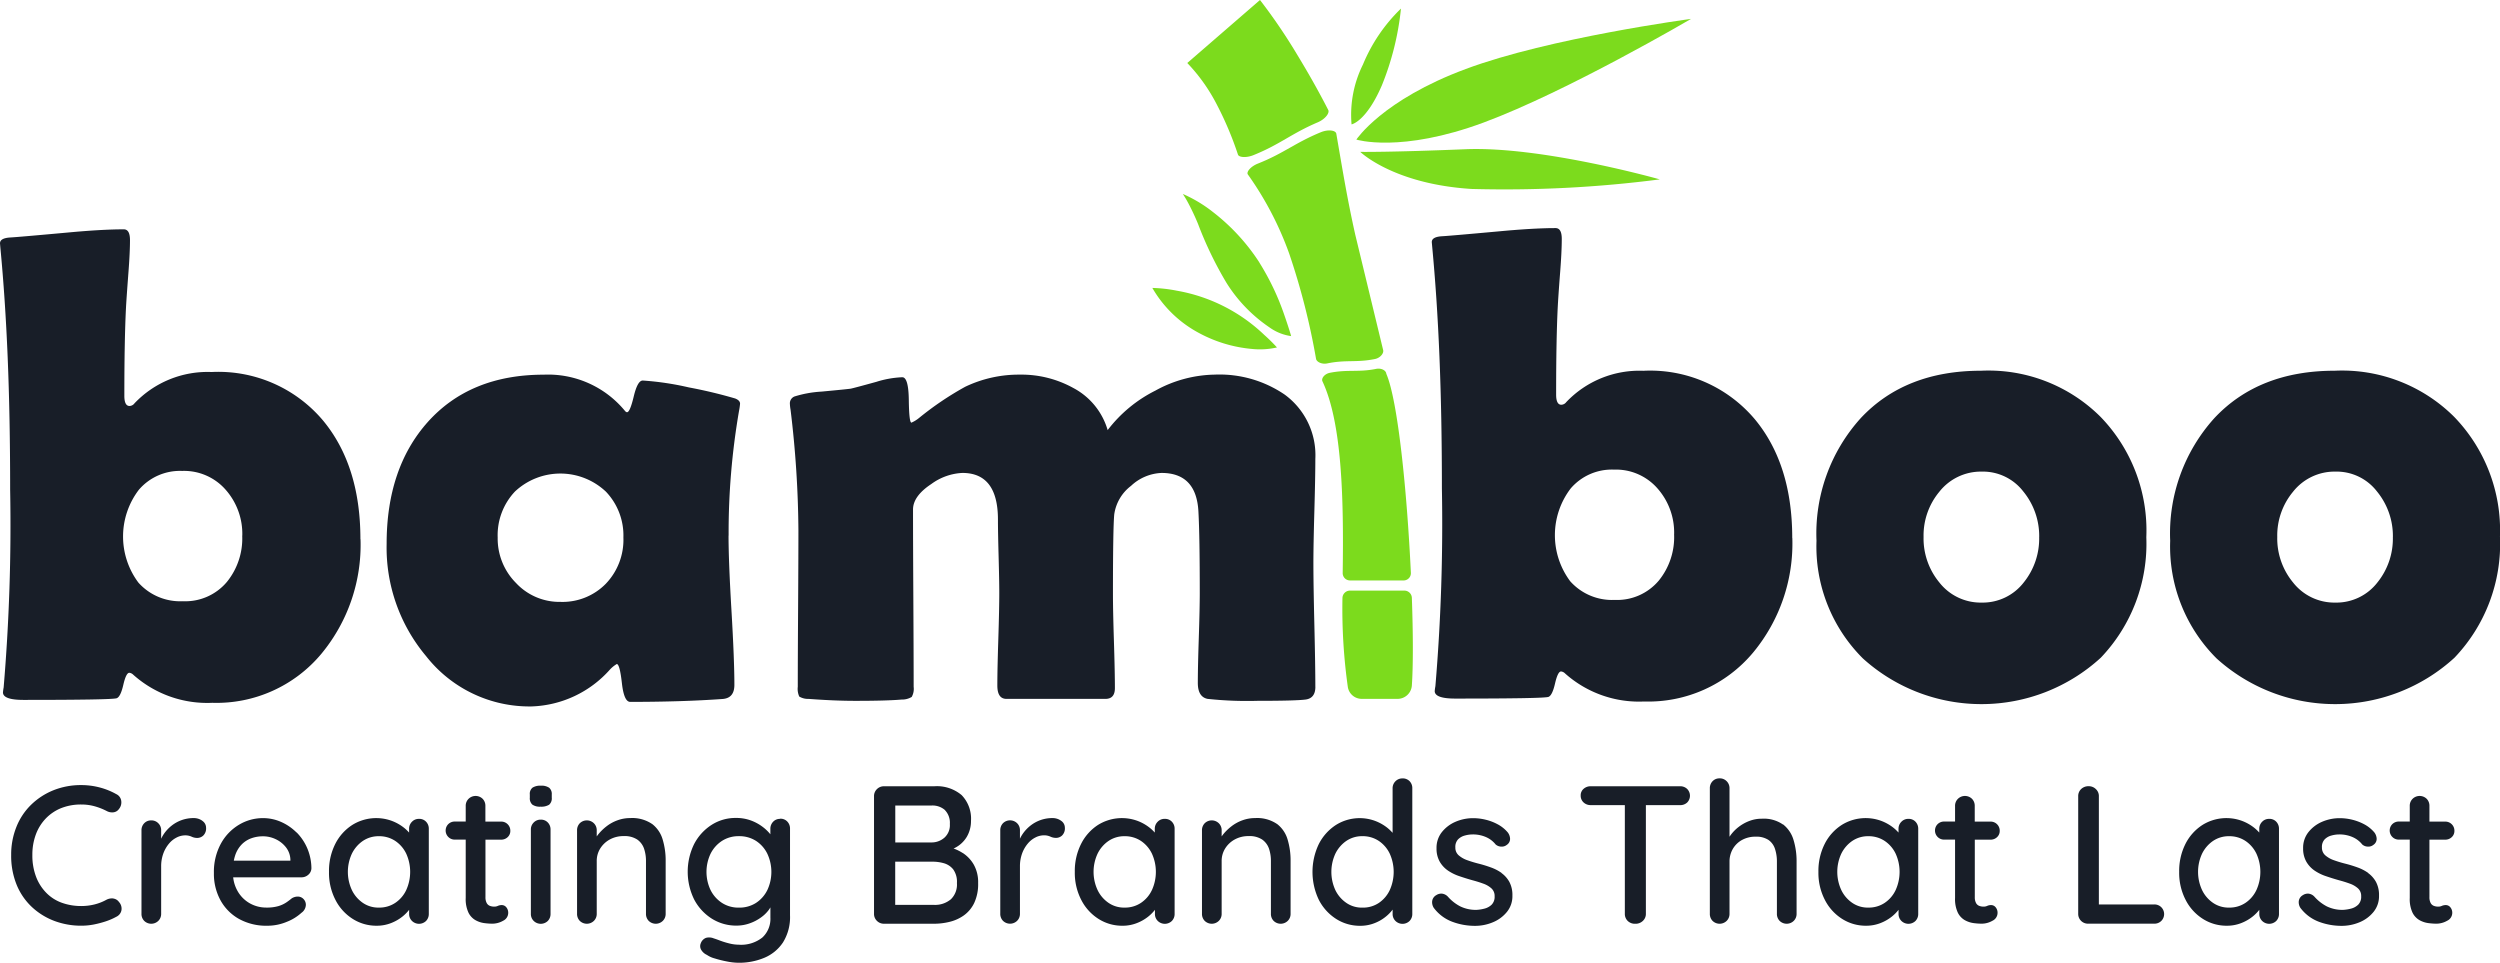
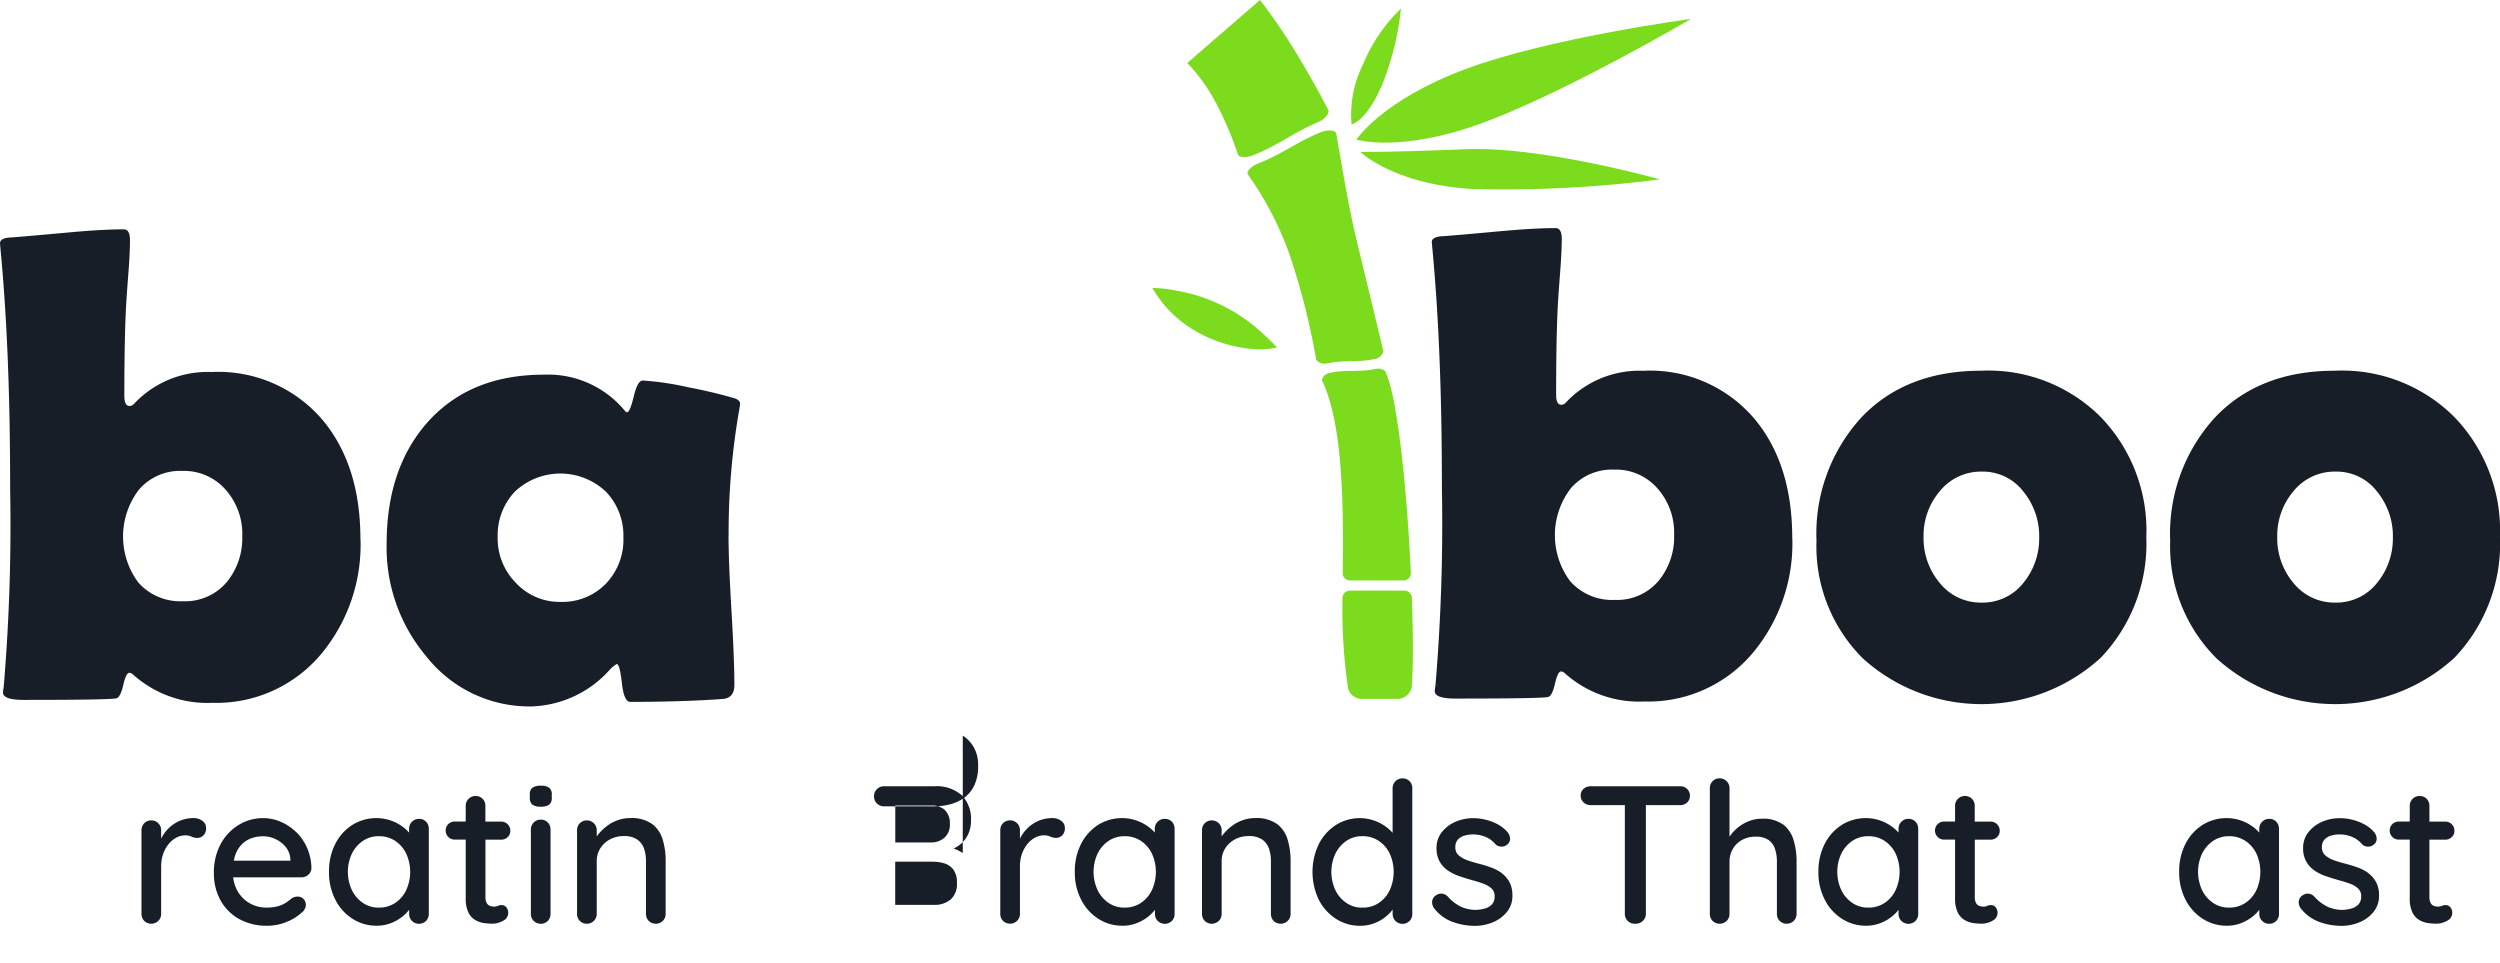
<svg xmlns="http://www.w3.org/2000/svg" id="Logo" width="212.947" height="82.021" viewBox="0 0 212.947 82.021">
  <g id="Group_95" data-name="Group 95">
    <g id="Group_89" data-name="Group 89" transform="translate(0.964 66.302)">
-       <path id="Path_118" data-name="Path 118" d="M11.6,210.815a1.014,1.014,0,0,0-.6.11,4.2,4.2,0,0,1-1.027.4,4.62,4.62,0,0,1-1.114.133,4.836,4.836,0,0,1-1.649-.276,3.5,3.5,0,0,1-1.32-.838,3.929,3.929,0,0,1-.878-1.37,5.076,5.076,0,0,1-.319-1.865,4.931,4.931,0,0,1,.293-1.739,3.928,3.928,0,0,1,.844-1.363,3.777,3.777,0,0,1,1.313-.888,4.533,4.533,0,0,1,1.715-.309,4.194,4.194,0,0,1,1.137.15,5.432,5.432,0,0,1,1.021.4.974.974,0,0,0,.578.116.666.666,0,0,0,.475-.283.879.879,0,0,0,.193-.7.74.74,0,0,0-.426-.569,5.93,5.93,0,0,0-1.413-.568,6.146,6.146,0,0,0-1.566-.2,6.284,6.284,0,0,0-2.374.442,5.86,5.86,0,0,0-1.9,1.237,5.426,5.426,0,0,0-1.253,1.892,6.3,6.3,0,0,0-.442,2.384,6.521,6.521,0,0,0,.475,2.56,5.384,5.384,0,0,0,1.313,1.892,5.787,5.787,0,0,0,1.908,1.17,6.47,6.47,0,0,0,2.274.4,5.576,5.576,0,0,0,1.054-.1,8.373,8.373,0,0,0,1.021-.266,5.416,5.416,0,0,0,.921-.4.774.774,0,0,0,.426-.542.835.835,0,0,0-.209-.711.7.7,0,0,0-.475-.293Z" transform="translate(-2.9 -200.585)" fill="#181e28" />
      <path id="Path_119" data-name="Path 119" d="M41.443,209.833a1.231,1.231,0,0,0-.751-.233,3,3,0,0,0-1.855.635,3.233,3.233,0,0,0-.662.7,2.99,2.99,0,0,0-.243.426v-.708a.827.827,0,0,0-.243-.612.8.8,0,0,0-.6-.243.794.794,0,0,0-.6.243.846.846,0,0,0-.233.612v7.091a.846.846,0,0,0,.233.612.859.859,0,0,0,1.2,0,.827.827,0,0,0,.243-.612v-4.016a3.186,3.186,0,0,1,.176-1.087,2.784,2.784,0,0,1,.475-.844,2.039,2.039,0,0,1,.668-.542,1.6,1.6,0,0,1,.718-.183,1.287,1.287,0,0,1,.552.11,1.136,1.136,0,0,0,.485.11.761.761,0,0,0,.519-.209.843.843,0,0,0,.233-.662.7.7,0,0,0-.319-.585Z" transform="translate(-25.169 -206.219)" fill="#181e28" />
      <path id="Path_120" data-name="Path 120" d="M61.855,210.83a4.333,4.333,0,0,0-1.313-.9,3.775,3.775,0,0,0-1.556-.326,3.939,3.939,0,0,0-2.025.559,4.229,4.229,0,0,0-1.546,1.606,5.024,5.024,0,0,0-.6,2.517,4.68,4.68,0,0,0,.562,2.317,4.055,4.055,0,0,0,1.579,1.589,4.808,4.808,0,0,0,2.41.578,4.272,4.272,0,0,0,1.666-.336,4.026,4.026,0,0,0,1.247-.771.862.862,0,0,0,.369-.668.7.7,0,0,0-.2-.5.667.667,0,0,0-.5-.209.973.973,0,0,0-.5.15,5.721,5.721,0,0,1-.469.352,2.5,2.5,0,0,1-.668.309,3.5,3.5,0,0,1-1.021.126,2.844,2.844,0,0,1-1.44-.376,2.752,2.752,0,0,1-1.037-1.064,3,3,0,0,1-.356-1.137H62.27a.859.859,0,0,0,.585-.219.746.746,0,0,0,.266-.552,4.456,4.456,0,0,0-.352-1.7,4.345,4.345,0,0,0-.911-1.356Zm-4.651.994a2.192,2.192,0,0,1,.821-.512,2.913,2.913,0,0,1,.961-.16,2.519,2.519,0,0,1,1.087.243,2.407,2.407,0,0,1,.871.685,1.8,1.8,0,0,1,.386,1.031v.116H56.512a3.532,3.532,0,0,1,.123-.475,2.416,2.416,0,0,1,.569-.928Z" transform="translate(-37.559 -206.219)" fill="#181e28" />
      <path id="Path_121" data-name="Path 121" d="M91.97,209.667a.8.8,0,0,0-.6.249.831.831,0,0,0-.243.6v.319a3.471,3.471,0,0,0-.419-.4,3.866,3.866,0,0,0-1.061-.6,3.855,3.855,0,0,0-3.361.352,4.126,4.126,0,0,0-1.446,1.612,5.1,5.1,0,0,0-.535,2.384,5,5,0,0,0,.535,2.357,4.124,4.124,0,0,0,1.456,1.629,3.746,3.746,0,0,0,2.075.6,3.289,3.289,0,0,0,1.22-.226,3.658,3.658,0,0,0,.987-.568,3.365,3.365,0,0,0,.552-.562v.336a.827.827,0,0,0,.243.612.859.859,0,0,0,1.2,0,.846.846,0,0,0,.233-.612v-7.228a.846.846,0,0,0-.233-.612.794.794,0,0,0-.6-.243Zm-1.087,6.064a2.67,2.67,0,0,1-.938,1.094,2.436,2.436,0,0,1-1.39.4,2.336,2.336,0,0,1-1.363-.4,2.772,2.772,0,0,1-.938-1.094,3.683,3.683,0,0,1,0-3.1,2.821,2.821,0,0,1,.938-1.087,2.391,2.391,0,0,1,1.363-.4,2.466,2.466,0,0,1,1.39.4,2.715,2.715,0,0,1,.938,1.087,3.75,3.75,0,0,1,0,3.1Z" transform="translate(-57.245 -206.219)" fill="#181e28" />
      <path id="Path_122" data-name="Path 122" d="M118.908,207.667a.792.792,0,0,0,.562-.216.713.713,0,0,0,.226-.535.772.772,0,0,0-.226-.562.762.762,0,0,0-.562-.226h-1.336V204.8a.846.846,0,0,0-.233-.612.859.859,0,0,0-1.2,0,.827.827,0,0,0-.243.612v1.323h-.921a.78.78,0,0,0-.562.219.774.774,0,0,0,0,1.094.762.762,0,0,0,.562.226h.921v4.97a2.712,2.712,0,0,0,.233,1.247,1.5,1.5,0,0,0,.6.645,2.078,2.078,0,0,0,.745.249,5.278,5.278,0,0,0,.668.05,1.85,1.85,0,0,0,.938-.249.744.744,0,0,0,.436-.652.726.726,0,0,0-.166-.5.49.49,0,0,0-.369-.183.806.806,0,0,0-.342.066.732.732,0,0,1-.326.066,1.025,1.025,0,0,1-.359-.066.521.521,0,0,1-.276-.253,1.014,1.014,0,0,1-.1-.485v-4.9h1.336Z" transform="translate(-77.191 -202.447)" fill="#181e28" />
      <path id="Path_123" data-name="Path 123" d="M136.868,210a.81.81,0,0,0-.6.243.827.827,0,0,0-.243.612v7.161a.827.827,0,0,0,.243.612.859.859,0,0,0,1.2,0,.846.846,0,0,0,.233-.612v-7.161a.846.846,0,0,0-.233-.612.794.794,0,0,0-.6-.243Z" transform="translate(-91.77 -206.486)" fill="#181e28" />
      <path id="Path_124" data-name="Path 124" d="M136.674,201.3a1.22,1.22,0,0,0-.7.166.671.671,0,0,0-.233.585v.269a.722.722,0,0,0,.216.592,1.126,1.126,0,0,0,.7.176,1.28,1.28,0,0,0,.728-.166.709.709,0,0,0,.226-.6v-.269a.694.694,0,0,0-.219-.575A1.161,1.161,0,0,0,136.674,201.3Z" transform="translate(-91.576 -200.678)" fill="#181e28" />
      <path id="Path_125" data-name="Path 125" d="M154.223,210.092a2.993,2.993,0,0,0-1.839-.492,3.121,3.121,0,0,0-1.1.193,3.389,3.389,0,0,0-.938.519,4.189,4.189,0,0,0-.711.7c-.04.05-.073.1-.11.15v-.509a.827.827,0,0,0-.243-.612.859.859,0,0,0-1.2,0,.846.846,0,0,0-.233.612v7.091a.846.846,0,0,0,.233.612.859.859,0,0,0,1.2,0,.827.827,0,0,0,.243-.612v-4.468a2,2,0,0,1,.293-1.077,2.208,2.208,0,0,1,.811-.771,2.4,2.4,0,0,1,1.2-.293,1.952,1.952,0,0,1,1.147.293,1.576,1.576,0,0,1,.578.771,3.285,3.285,0,0,1,.166,1.077v4.468a.846.846,0,0,0,.233.612.859.859,0,0,0,1.2,0,.827.827,0,0,0,.243-.612V213.26a6.178,6.178,0,0,0-.259-1.848,2.574,2.574,0,0,0-.911-1.323Z" transform="translate(-99.66 -206.219)" fill="#181e28" />
-       <path id="Path_126" data-name="Path 126" d="M184.066,209.66a.787.787,0,0,0-.6.249.849.849,0,0,0-.233.6v.465a3.573,3.573,0,0,0-.562-.559,3.893,3.893,0,0,0-1.047-.6,3.61,3.61,0,0,0-1.32-.233,3.773,3.773,0,0,0-2.081.592,4.282,4.282,0,0,0-1.479,1.622,5.352,5.352,0,0,0,0,4.734,4.28,4.28,0,0,0,1.489,1.622,3.889,3.889,0,0,0,2.124.6,3.3,3.3,0,0,0,1.114-.193,3.689,3.689,0,0,0,.961-.5,2.925,2.925,0,0,0,.678-.662c.047-.066.09-.133.126-.2v.874a2.17,2.17,0,0,1-.678,1.689,2.9,2.9,0,0,1-2.015.618,3.387,3.387,0,0,1-.821-.11,7.172,7.172,0,0,1-.788-.243c-.233-.09-.406-.15-.519-.183a1.027,1.027,0,0,0-.652-.05.754.754,0,0,0-.452.452.617.617,0,0,0,.01.535,1.071,1.071,0,0,0,.509.469,2.116,2.116,0,0,0,.662.3,9.582,9.582,0,0,0,1.044.259,5.31,5.31,0,0,0,.987.11,5.584,5.584,0,0,0,2.184-.419,3.543,3.543,0,0,0,1.6-1.313,4.073,4.073,0,0,0,.6-2.317V210.5a.846.846,0,0,0-.233-.612.794.794,0,0,0-.6-.243Zm-1.1,6.081a2.728,2.728,0,0,1-.971,1.087,2.617,2.617,0,0,1-1.44.392,2.569,2.569,0,0,1-1.44-.4,2.773,2.773,0,0,1-.971-1.087,3.611,3.611,0,0,1,0-3.112,2.794,2.794,0,0,1,.971-1.087,2.6,2.6,0,0,1,1.44-.4,2.645,2.645,0,0,1,1.44.392,2.728,2.728,0,0,1,.971,1.087,3.655,3.655,0,0,1,0,3.132Z" transform="translate(-118.578 -206.212)" fill="#181e28" />
-       <path id="Path_127" data-name="Path 127" d="M231.49,207.138a3.83,3.83,0,0,0-.785-.389l.073-.03a2.491,2.491,0,0,0,1.054-.961,2.634,2.634,0,0,0,.359-1.363,2.882,2.882,0,0,0-.795-2.191,3.268,3.268,0,0,0-2.334-.755h-4.282a.831.831,0,0,0-.6.243.82.82,0,0,0-.249.612v10a.819.819,0,0,0,.249.612.83.83,0,0,0,.6.243h4.282a5.532,5.532,0,0,0,1.3-.16,3.541,3.541,0,0,0,1.213-.545,2.773,2.773,0,0,0,.888-1.061,3.772,3.772,0,0,0,.336-1.7,3.049,3.049,0,0,0-.369-1.566,2.929,2.929,0,0,0-.938-.994Zm-1.519-3.657a1.544,1.544,0,0,1,.419,1.18,1.433,1.433,0,0,1-.459,1.164,1.65,1.65,0,0,1-1.061.409h-3.128v-3.145h3.1a1.607,1.607,0,0,1,1.137.392Zm.482,7.613a2.082,2.082,0,0,1-1.406.459h-3.311v-3.68h3.212a3.508,3.508,0,0,1,.938.133,1.568,1.568,0,0,1,.788.519,1.808,1.808,0,0,1,.319,1.17,1.743,1.743,0,0,1-.535,1.4Z" transform="translate(-150.447 -200.778)" fill="#181e28" />
+       <path id="Path_127" data-name="Path 127" d="M231.49,207.138a3.83,3.83,0,0,0-.785-.389l.073-.03a2.491,2.491,0,0,0,1.054-.961,2.634,2.634,0,0,0,.359-1.363,2.882,2.882,0,0,0-.795-2.191,3.268,3.268,0,0,0-2.334-.755h-4.282a.831.831,0,0,0-.6.243.82.82,0,0,0-.249.612a.819.819,0,0,0,.249.612.83.83,0,0,0,.6.243h4.282a5.532,5.532,0,0,0,1.3-.16,3.541,3.541,0,0,0,1.213-.545,2.773,2.773,0,0,0,.888-1.061,3.772,3.772,0,0,0,.336-1.7,3.049,3.049,0,0,0-.369-1.566,2.929,2.929,0,0,0-.938-.994Zm-1.519-3.657a1.544,1.544,0,0,1,.419,1.18,1.433,1.433,0,0,1-.459,1.164,1.65,1.65,0,0,1-1.061.409h-3.128v-3.145h3.1a1.607,1.607,0,0,1,1.137.392Zm.482,7.613a2.082,2.082,0,0,1-1.406.459h-3.311v-3.68h3.212a3.508,3.508,0,0,1,.938.133,1.568,1.568,0,0,1,.788.519,1.808,1.808,0,0,1,.319,1.17,1.743,1.743,0,0,1-.535,1.4Z" transform="translate(-150.447 -200.778)" fill="#181e28" />
      <path id="Path_128" data-name="Path 128" d="M261.473,209.833a1.231,1.231,0,0,0-.751-.233,3,3,0,0,0-1.855.635,3.233,3.233,0,0,0-.662.7,3.155,3.155,0,0,0-.243.422v-.708a.827.827,0,0,0-.243-.612.859.859,0,0,0-1.2,0,.846.846,0,0,0-.233.612v7.091a.846.846,0,0,0,.233.612.859.859,0,0,0,1.2,0,.827.827,0,0,0,.243-.612v-4.016a3.187,3.187,0,0,1,.176-1.087,2.784,2.784,0,0,1,.475-.844,2.038,2.038,0,0,1,.668-.542,1.6,1.6,0,0,1,.718-.183,1.287,1.287,0,0,1,.552.11,1.136,1.136,0,0,0,.485.11.761.761,0,0,0,.519-.209.843.843,0,0,0,.233-.662A.709.709,0,0,0,261.473,209.833Z" transform="translate(-172.048 -206.219)" fill="#181e28" />
      <path id="Path_129" data-name="Path 129" d="M283.02,209.667a.8.8,0,0,0-.6.249.831.831,0,0,0-.243.6v.319a3.466,3.466,0,0,0-.419-.4,3.865,3.865,0,0,0-1.061-.6,3.855,3.855,0,0,0-3.361.352A4.126,4.126,0,0,0,275.9,211.8a5.1,5.1,0,0,0-.535,2.384,5,5,0,0,0,.535,2.357,4.124,4.124,0,0,0,1.456,1.629,3.746,3.746,0,0,0,2.075.6,3.29,3.29,0,0,0,1.22-.226,3.657,3.657,0,0,0,.987-.568,3.365,3.365,0,0,0,.552-.562v.336a.827.827,0,0,0,.243.612.859.859,0,0,0,1.2,0,.845.845,0,0,0,.233-.612v-7.228a.845.845,0,0,0-.233-.612.794.794,0,0,0-.6-.243Zm-1.087,6.064a2.67,2.67,0,0,1-.938,1.094,2.436,2.436,0,0,1-1.39.4,2.336,2.336,0,0,1-1.363-.4,2.771,2.771,0,0,1-.937-1.094,3.683,3.683,0,0,1,0-3.1,2.8,2.8,0,0,1,.938-1.087,2.391,2.391,0,0,1,1.363-.4,2.466,2.466,0,0,1,1.39.4,2.715,2.715,0,0,1,.938,1.087,3.749,3.749,0,0,1,0,3.1Z" transform="translate(-184.778 -206.219)" fill="#181e28" />
      <path id="Path_130" data-name="Path 130" d="M314.333,210.092a2.993,2.993,0,0,0-1.839-.492,3.121,3.121,0,0,0-1.1.193,3.387,3.387,0,0,0-.938.519,4.189,4.189,0,0,0-.711.7c-.04.05-.073.1-.11.15v-.509a.827.827,0,0,0-.243-.612.859.859,0,0,0-1.2,0,.846.846,0,0,0-.233.612v7.091a.846.846,0,0,0,.233.612.859.859,0,0,0,1.2,0,.827.827,0,0,0,.243-.612v-4.468a2,2,0,0,1,.293-1.077,2.208,2.208,0,0,1,.811-.771,2.4,2.4,0,0,1,1.2-.293,1.951,1.951,0,0,1,1.147.293,1.576,1.576,0,0,1,.579.771,3.287,3.287,0,0,1,.166,1.077v4.468a.845.845,0,0,0,.233.612.859.859,0,0,0,1.2,0,.827.827,0,0,0,.243-.612V213.26a6.18,6.18,0,0,0-.259-1.848,2.575,2.575,0,0,0-.911-1.323Z" transform="translate(-206.54 -206.219)" fill="#181e28" />
      <path id="Path_131" data-name="Path 131" d="M343.95,199.433a.81.81,0,0,0-.6.243.827.827,0,0,0-.243.612v3.78a3.749,3.749,0,0,0-.436-.419,3.864,3.864,0,0,0-1.061-.6,3.8,3.8,0,0,0-3.345.359,4.2,4.2,0,0,0-1.446,1.622,5.5,5.5,0,0,0,0,4.734,4.173,4.173,0,0,0,1.456,1.622,3.746,3.746,0,0,0,2.075.6,3.29,3.29,0,0,0,1.22-.226,3.513,3.513,0,0,0,.987-.578,3.3,3.3,0,0,0,.552-.575v.356a.827.827,0,0,0,.243.612.859.859,0,0,0,1.2,0,.846.846,0,0,0,.233-.612V200.284a.835.835,0,0,0-.233-.618.814.814,0,0,0-.6-.236Zm-2.015,10.605a2.42,2.42,0,0,1-1.4.4,2.314,2.314,0,0,1-1.363-.4,2.774,2.774,0,0,1-.938-1.087,3.706,3.706,0,0,1,0-3.112,2.822,2.822,0,0,1,.938-1.087,2.391,2.391,0,0,1,1.363-.4,2.466,2.466,0,0,1,1.39.4,2.715,2.715,0,0,1,.938,1.087,3.773,3.773,0,0,1,0,3.112,2.7,2.7,0,0,1-.928,1.087Z" transform="translate(-225.451 -199.43)" fill="#181e28" />
      <path id="Path_132" data-name="Path 132" d="M372.855,214.288a3.706,3.706,0,0,0-.921-.475,10.447,10.447,0,0,0-1.027-.316,10.275,10.275,0,0,1-.987-.3,2.232,2.232,0,0,1-.728-.419.86.86,0,0,1-.276-.668.929.929,0,0,1,.233-.685,1.247,1.247,0,0,1,.578-.326,2.48,2.48,0,0,1,.662-.093,2.766,2.766,0,0,1,1.137.226,2.13,2.13,0,0,1,.821.628.742.742,0,0,0,.469.183.681.681,0,0,0,.485-.15.607.607,0,0,0,.276-.535.957.957,0,0,0-.193-.519,2.915,2.915,0,0,0-.871-.7,4.233,4.233,0,0,0-1.037-.392,4.507,4.507,0,0,0-1.021-.126,3.77,3.77,0,0,0-1.546.316,2.972,2.972,0,0,0-1.154.888,2.134,2.134,0,0,0-.442,1.353,2.245,2.245,0,0,0,.276,1.154,2.331,2.331,0,0,0,.711.761,3.925,3.925,0,0,0,.977.475c.362.123.721.236,1.08.336.336.09.648.186.938.293a2.035,2.035,0,0,1,.7.409.864.864,0,0,1,.266.668.951.951,0,0,1-.249.711,1.346,1.346,0,0,1-.6.336,3.374,3.374,0,0,1-.685.11,3.008,3.008,0,0,1-1.4-.3,3.654,3.654,0,0,1-1.044-.821.815.815,0,0,0-.492-.259.767.767,0,0,0-.5.126.684.684,0,0,0-.352.529.908.908,0,0,0,.133.545,3.491,3.491,0,0,0,1.6,1.2,5.508,5.508,0,0,0,1.9.342,3.91,3.91,0,0,0,1.529-.3,3,3,0,0,0,1.2-.878,2.116,2.116,0,0,0,.475-1.4,2.354,2.354,0,0,0-.259-1.164,2.325,2.325,0,0,0-.668-.755Z" transform="translate(-245.915 -206.232)" fill="#181e28" />
      <path id="Path_133" data-name="Path 133" d="M413.441,201.443h-7.61a.883.883,0,0,0-.6.219.717.717,0,0,0-.249.569.776.776,0,0,0,.249.592.873.873,0,0,0,.6.226h2.912V212.3a.827.827,0,0,0,.243.612.867.867,0,0,0,.645.243.883.883,0,0,0,.645-.243.8.8,0,0,0,.259-.612v-9.249h2.912a.861.861,0,0,0,.6-.219.819.819,0,0,0,0-1.164.845.845,0,0,0-.6-.226Z" transform="translate(-271.305 -200.772)" fill="#181e28" />
      <path id="Path_134" data-name="Path 134" d="M444.31,203.356a2.855,2.855,0,0,0-1.789-.492,2.941,2.941,0,0,0-1.071.193,3.53,3.53,0,0,0-.911.509,3.408,3.408,0,0,0-.685.7c-.033.047-.063.093-.093.136v-4.119a.827.827,0,0,0-.243-.612.8.8,0,0,0-.6-.243.794.794,0,0,0-.6.243.846.846,0,0,0-.233.612v10.672a.846.846,0,0,0,.233.612.859.859,0,0,0,1.2,0,.827.827,0,0,0,.243-.612v-4.435a2.14,2.14,0,0,1,.276-1.071,2.035,2.035,0,0,1,.785-.771,2.347,2.347,0,0,1,1.164-.283,1.872,1.872,0,0,1,1.1.283,1.491,1.491,0,0,1,.552.771,3.413,3.413,0,0,1,.16,1.071v4.435a.846.846,0,0,0,.233.612.859.859,0,0,0,1.2,0,.827.827,0,0,0,.243-.612v-4.435a6.211,6.211,0,0,0-.259-1.842,2.618,2.618,0,0,0-.894-1.33Z" transform="translate(-293.407 -199.43)" fill="#181e28" />
      <path id="Path_135" data-name="Path 135" d="M473.57,209.667a.8.8,0,0,0-.6.249.831.831,0,0,0-.243.6v.319a3.47,3.47,0,0,0-.419-.4,3.865,3.865,0,0,0-1.061-.6,3.855,3.855,0,0,0-3.361.352,4.126,4.126,0,0,0-1.446,1.612,5.1,5.1,0,0,0-.535,2.384,5,5,0,0,0,.535,2.357,4.125,4.125,0,0,0,1.456,1.629,3.746,3.746,0,0,0,2.075.6,3.289,3.289,0,0,0,1.22-.226,3.657,3.657,0,0,0,.987-.568,3.364,3.364,0,0,0,.552-.562v.336a.827.827,0,0,0,.243.612.859.859,0,0,0,1.2,0,.846.846,0,0,0,.233-.612v-7.228a.859.859,0,0,0-.233-.612.794.794,0,0,0-.6-.243Zm-1.087,6.064a2.67,2.67,0,0,1-.938,1.094,2.436,2.436,0,0,1-1.39.4,2.336,2.336,0,0,1-1.363-.4,2.771,2.771,0,0,1-.938-1.094,3.683,3.683,0,0,1,0-3.1,2.821,2.821,0,0,1,.938-1.087,2.391,2.391,0,0,1,1.363-.4,2.466,2.466,0,0,1,1.39.4,2.715,2.715,0,0,1,.938,1.087,3.75,3.75,0,0,1,0,3.1Z" transform="translate(-311.978 -206.219)" fill="#181e28" />
      <path id="Path_136" data-name="Path 136" d="M500.5,207.667a.792.792,0,0,0,.562-.216.713.713,0,0,0,.226-.535.772.772,0,0,0-.788-.788h-1.34V204.8a.846.846,0,0,0-.233-.612.859.859,0,0,0-1.2,0,.827.827,0,0,0-.243.612v1.323h-.921a.78.78,0,0,0-.562.219.774.774,0,0,0,0,1.094.762.762,0,0,0,.562.226h.921v4.97a2.712,2.712,0,0,0,.233,1.247,1.5,1.5,0,0,0,.6.645,2.1,2.1,0,0,0,.745.249,5.278,5.278,0,0,0,.668.05,1.85,1.85,0,0,0,.938-.249.744.744,0,0,0,.435-.652.726.726,0,0,0-.166-.5.49.49,0,0,0-.369-.183.806.806,0,0,0-.342.066.732.732,0,0,1-.326.066,1.024,1.024,0,0,1-.359-.066.521.521,0,0,1-.276-.253,1.014,1.014,0,0,1-.1-.485v-4.9h1.34Z" transform="translate(-331.918 -202.447)" fill="#181e28" />
-       <path id="Path_137" data-name="Path 137" d="M538.943,211.52h-4.718V202.3a.8.8,0,0,0-.259-.612.843.843,0,0,0-.6-.243.894.894,0,0,0-.652.243.82.82,0,0,0-.249.612v10a.83.83,0,0,0,.854.854h5.622a.828.828,0,0,0,.6-.233.827.827,0,0,0,0-1.17.826.826,0,0,0-.6-.236Z" transform="translate(-356.41 -200.778)" fill="#181e28" />
      <path id="Path_138" data-name="Path 138" d="M566,209.667a.8.8,0,0,0-.6.249.831.831,0,0,0-.243.6v.319a3.468,3.468,0,0,0-.419-.4,3.865,3.865,0,0,0-1.061-.6,3.855,3.855,0,0,0-3.361.352,4.125,4.125,0,0,0-1.446,1.612,5.1,5.1,0,0,0-.535,2.384,5,5,0,0,0,.535,2.357,4.124,4.124,0,0,0,1.456,1.629,3.746,3.746,0,0,0,2.075.6,3.289,3.289,0,0,0,1.22-.226,3.658,3.658,0,0,0,.987-.568,3.37,3.37,0,0,0,.552-.562v.336a.827.827,0,0,0,.243.612.859.859,0,0,0,1.2,0,.846.846,0,0,0,.233-.612v-7.228a.859.859,0,0,0-.233-.612.794.794,0,0,0-.6-.243Zm-1.087,6.064a2.669,2.669,0,0,1-.937,1.094,2.436,2.436,0,0,1-1.39.4,2.336,2.336,0,0,1-1.363-.4,2.771,2.771,0,0,1-.938-1.094,3.683,3.683,0,0,1,0-3.1,2.821,2.821,0,0,1,.938-1.087,2.391,2.391,0,0,1,1.363-.4,2.466,2.466,0,0,1,1.39.4,2.715,2.715,0,0,1,.938,1.087,3.749,3.749,0,0,1,0,3.1Z" transform="translate(-373.679 -206.219)" fill="#181e28" />
      <path id="Path_139" data-name="Path 139" d="M594.882,214.288a3.766,3.766,0,0,0-.921-.475,10.515,10.515,0,0,0-1.031-.316,10.269,10.269,0,0,1-.987-.3,2.233,2.233,0,0,1-.728-.419.86.86,0,0,1-.276-.668.929.929,0,0,1,.233-.685,1.248,1.248,0,0,1,.578-.326,2.481,2.481,0,0,1,.662-.093,2.766,2.766,0,0,1,1.137.226,2.129,2.129,0,0,1,.821.628.742.742,0,0,0,.469.183.681.681,0,0,0,.485-.15.608.608,0,0,0,.276-.535.958.958,0,0,0-.193-.519,2.915,2.915,0,0,0-.871-.7,4.372,4.372,0,0,0-1.037-.392,4.507,4.507,0,0,0-1.021-.126,3.77,3.77,0,0,0-1.546.316,2.972,2.972,0,0,0-1.154.888,2.135,2.135,0,0,0-.442,1.353,2.245,2.245,0,0,0,.276,1.154,2.331,2.331,0,0,0,.711.761,3.924,3.924,0,0,0,.977.475c.362.123.721.236,1.077.336.336.09.648.186.938.293a2.035,2.035,0,0,1,.7.409.864.864,0,0,1,.266.668.95.95,0,0,1-.249.711,1.347,1.347,0,0,1-.6.336,3.374,3.374,0,0,1-.685.11,3.007,3.007,0,0,1-1.4-.3,3.712,3.712,0,0,1-1.047-.821.807.807,0,0,0-.492-.259.758.758,0,0,0-.492.126.684.684,0,0,0-.352.529.908.908,0,0,0,.133.545,3.5,3.5,0,0,0,1.6,1.2,5.522,5.522,0,0,0,1.9.342,3.922,3.922,0,0,0,1.529-.3,3,3,0,0,0,1.2-.878,2.116,2.116,0,0,0,.475-1.4,2.354,2.354,0,0,0-.259-1.164,2.326,2.326,0,0,0-.668-.755Z" transform="translate(-394.123 -206.232)" fill="#181e28" />
      <path id="Path_140" data-name="Path 140" d="M617.054,213.239a.817.817,0,0,0-.342.066.732.732,0,0,1-.326.066,1.026,1.026,0,0,1-.359-.066.521.521,0,0,1-.276-.253,1.014,1.014,0,0,1-.1-.485v-4.9h1.34a.791.791,0,0,0,.562-.216.713.713,0,0,0,.226-.535.772.772,0,0,0-.788-.788h-1.34V204.8a.846.846,0,0,0-.233-.612.859.859,0,0,0-1.2,0,.827.827,0,0,0-.243.612v1.323h-.921a.78.78,0,0,0-.562.219.775.775,0,0,0,0,1.094.762.762,0,0,0,.562.226h.921v4.97a2.71,2.71,0,0,0,.233,1.247,1.5,1.5,0,0,0,.6.645,2.1,2.1,0,0,0,.745.249,5.286,5.286,0,0,0,.668.05,1.85,1.85,0,0,0,.938-.249.744.744,0,0,0,.436-.652.726.726,0,0,0-.166-.5.49.49,0,0,0-.369-.183Z" transform="translate(-409.679 -202.447)" fill="#181e28" />
    </g>
    <g id="Group_94" data-name="Group 94">
      <path id="Path_141" data-name="Path 141" d="M30.709,85.147a14.554,14.554,0,0,1-3.338,9.764,11.625,11.625,0,0,1-9.289,4.172A9.456,9.456,0,0,1,11.35,96.69a.573.573,0,0,0-.332-.166c-.186,0-.356.342-.515,1.031s-.349,1.067-.572,1.14q-.474.14-7.926.14-1.75,0-1.752-.638a3.745,3.745,0,0,1,.057-.416A164.439,164.439,0,0,0,.864,80.925c0-8.288-.279-14.814-.838-20.672L0,59.947c0-.3.286-.462.861-.5q.613-.03,4.841-.416,2.977-.279,4.841-.279.529,0,.529.918,0,1.087-.14,2.866-.165,2.2-.2,2.892-.14,2.753-.14,7.51c0,.575.15.861.445.861a.548.548,0,0,0,.416-.223,8.584,8.584,0,0,1,6.563-2.67,11.654,11.654,0,0,1,9.512,4.146q3.172,3.84,3.172,10.1Zm-10.07-.306a5.678,5.678,0,0,0-1.42-3.91,4.709,4.709,0,0,0-3.7-1.6,4.617,4.617,0,0,0-3.687,1.6,6.557,6.557,0,0,0-.043,7.913,4.774,4.774,0,0,0,3.783,1.586,4.63,4.63,0,0,0,3.753-1.642,5.871,5.871,0,0,0,1.307-3.95Z" transform="translate(0 -39.218)" fill="#181e28" />
      <path id="Path_142" data-name="Path 142" d="M128.183,109.7q0,2.144.249,6.37t.249,6.343q0,1.112-.974,1.2-3.451.249-7.9.249-.529,0-.708-1.6t-.432-1.626a2.588,2.588,0,0,0-.585.472,9.324,9.324,0,0,1-6.676,3.142,11.187,11.187,0,0,1-8.983-4.282A14.384,14.384,0,0,1,99.06,110.4q0-6.423,3.478-10.346,3.615-4.059,9.9-4.063a8.483,8.483,0,0,1,6.9,3.059c.073.093.14.14.2.14.166,0,.356-.449.572-1.35s.469-1.35.765-1.35a24.6,24.6,0,0,1,3.923.585,40.39,40.39,0,0,1,3.95.944c.279.11.416.259.416.446a4.813,4.813,0,0,1-.083.585,61,61,0,0,0-.891,10.652Zm-8.956.166a5.4,5.4,0,0,0-1.489-3.91,5.651,5.651,0,0,0-7.746-.013,5.415,5.415,0,0,0-1.473,3.923,5.359,5.359,0,0,0,1.559,3.867,5.056,5.056,0,0,0,3.783,1.612,5.164,5.164,0,0,0,3.867-1.543,5.416,5.416,0,0,0,1.5-3.936Z" transform="translate(-66.127 -64.077)" fill="#181e28" />
-       <path id="Path_143" data-name="Path 143" d="M247.132,122.573c0,.648-.279,1.011-.834,1.084s-1.928.11-4.116.11a31.585,31.585,0,0,1-4.229-.166q-.833-.165-.834-1.363c0-.851.027-2.128.083-3.823s.083-2.972.083-3.823q0-4.867-.113-6.925-.165-3.311-3.142-3.311a4.024,4.024,0,0,0-2.6,1.1A3.7,3.7,0,0,0,230,107.885q-.11,1.167-.11,6.842,0,1.307.083,3.963t.083,3.993q0,.918-.808.918h-8.428c-.519,0-.778-.379-.778-1.14q0-1.307.083-3.923t.083-3.95c0-.685-.02-1.725-.057-3.115s-.057-2.437-.057-3.142q0-3.98-3.032-3.976a4.857,4.857,0,0,0-2.643.944c-1.037.685-1.559,1.41-1.559,2.171q0,2.533.027,7.567t.027,7.537a1.393,1.393,0,0,1-.166.861,1.58,1.58,0,0,1-.861.223q-1.252.11-3.95.11-1.75,0-3.976-.166a1.441,1.441,0,0,1-.791-.2,1.59,1.59,0,0,1-.126-.834q0-2.224.027-6.662t.027-6.662a88.976,88.976,0,0,0-.668-10.263,3.439,3.439,0,0,1-.057-.5.627.627,0,0,1,.389-.638,9.521,9.521,0,0,1,2.307-.416q2.085-.194,2.477-.249.279-.055,2.2-.585a8.45,8.45,0,0,1,2.2-.389q.529,0,.555,1.935c.017,1.29.093,1.932.223,1.932a2.689,2.689,0,0,0,.638-.389,26.372,26.372,0,0,1,3.95-2.67,10.594,10.594,0,0,1,4.644-1.031,9.135,9.135,0,0,1,4.561,1.14,5.931,5.931,0,0,1,2.922,3.587,11.678,11.678,0,0,1,4.063-3.364,10.779,10.779,0,0,1,5.033-1.363,9.857,9.857,0,0,1,5.981,1.7,6.39,6.39,0,0,1,2.613,5.479q0,1.476-.083,4.435t-.083,4.435q0,1.75.083,5.269t.083,5.269Z" transform="translate(-135.09 -64.071)" fill="#181e28" />
      <path id="Path_144" data-name="Path 144" d="M397.549,84.821a14.554,14.554,0,0,1-3.338,9.764,11.632,11.632,0,0,1-9.292,4.172,9.456,9.456,0,0,1-6.732-2.394.571.571,0,0,0-.336-.166c-.186,0-.356.342-.515,1.031s-.349,1.067-.569,1.14q-.474.14-7.926.14-1.75,0-1.752-.638a3.735,3.735,0,0,1,.057-.416A164.436,164.436,0,0,0,367.7,80.6c0-8.288-.279-14.808-.834-20.666l-.027-.306c0-.3.286-.462.861-.5q.613-.03,4.841-.416,2.977-.279,4.841-.279.529,0,.529.918,0,1.087-.14,2.866c-.113,1.466-.176,2.43-.2,2.892q-.14,2.753-.14,7.51c0,.575.15.861.445.861a.548.548,0,0,0,.416-.223,8.586,8.586,0,0,1,6.566-2.67,11.654,11.654,0,0,1,9.512,4.146q3.172,3.84,3.172,10.1Zm-10.067-.306a5.678,5.678,0,0,0-1.42-3.91,4.7,4.7,0,0,0-3.7-1.6,4.617,4.617,0,0,0-3.687,1.6,6.557,6.557,0,0,0-.043,7.913,4.774,4.774,0,0,0,3.783,1.586,4.637,4.637,0,0,0,3.757-1.642,5.871,5.871,0,0,0,1.307-3.95Z" transform="translate(-244.881 -39.004)" fill="#181e28" />
      <path id="Path_145" data-name="Path 145" d="M493.5,109.136a14.06,14.06,0,0,1-3.88,10.293,15.049,15.049,0,0,1-20.263.057,13.454,13.454,0,0,1-3.95-10.014A14.654,14.654,0,0,1,469.193,99q3.78-4.019,10.236-4.019a13.52,13.52,0,0,1,10.18,3.936,13.906,13.906,0,0,1,3.893,10.223Zm-9.123,0a5.988,5.988,0,0,0-1.363-3.88,4.341,4.341,0,0,0-3.534-1.682,4.508,4.508,0,0,0-3.617,1.725,5.828,5.828,0,0,0-1.336,3.84,5.893,5.893,0,0,0,1.336,3.867,4.476,4.476,0,0,0,3.617,1.725,4.419,4.419,0,0,0,3.587-1.725,5.946,5.946,0,0,0,1.307-3.867Z" transform="translate(-310.68 -63.403)" fill="#181e28" />
      <path id="Path_146" data-name="Path 146" d="M584.113,109.136a14.06,14.06,0,0,1-3.88,10.293,15.049,15.049,0,0,1-20.263.057,13.454,13.454,0,0,1-3.95-10.014A14.654,14.654,0,0,1,559.8,99q3.78-4.019,10.236-4.019a13.52,13.52,0,0,1,10.18,3.936,13.906,13.906,0,0,1,3.893,10.223Zm-9.123,0a5.988,5.988,0,0,0-1.363-3.88,4.341,4.341,0,0,0-3.534-1.682,4.508,4.508,0,0,0-3.617,1.725,5.828,5.828,0,0,0-1.336,3.84,5.893,5.893,0,0,0,1.336,3.867,4.476,4.476,0,0,0,3.617,1.725,4.419,4.419,0,0,0,3.587-1.725,5.947,5.947,0,0,0,1.307-3.867Z" transform="translate(-371.166 -63.403)" fill="#181e28" />
      <g id="Group_91" data-name="Group 91" transform="translate(101.131)">
        <path id="Path_147" data-name="Path 147" d="M374.026,40.764a102.934,102.934,0,0,1-16.034.815c-6.666-.416-9.482-3.158-9.482-3.158s2.454.04,8.96-.226c6.539-.269,16.56,2.57,16.56,2.57Z" transform="translate(-333.775 -25.484)" fill="#7cdb1d" />
        <path id="Path_148" data-name="Path 148" d="M376.015,4.843s-10.549,6.184-17.65,8.82S347.51,15.12,347.51,15.12s2.211-3.374,9.316-6.011c7.1-2.653,19.193-4.269,19.193-4.269Z" transform="translate(-333.108 -3.231)" fill="#7cdb1d" />
        <path id="Path_149" data-name="Path 149" d="M350.394,2.2a23.8,23.8,0,0,1-1.626,6.536c-1.343,3.112-2.583,3.328-2.583,3.328a9.617,9.617,0,0,1,.971-5.1A14.109,14.109,0,0,1,350.394,2.2Z" transform="translate(-332.192 -1.469)" fill="#7cdb1d" />
        <g id="Group_90" data-name="Group 90">
          <path id="Path_150" data-name="Path 150" d="M308.512,13.182a28.676,28.676,0,0,0-1.805-4.275,15.137,15.137,0,0,0-2.517-3.541L310.384,0a48.048,48.048,0,0,1,3.208,4.724c.9,1.486,1.742,2.956,2.61,4.654.123.266-.286.788-.921,1.051-2.237.957-3.172,1.858-5.4,2.763C309.247,13.465,308.612,13.411,308.512,13.182Z" transform="translate(-304.19)" fill="#7cdb1d" />
          <path id="Path_151" data-name="Path 151" d="M325.459,52.894a59.235,59.235,0,0,0-2.294-8.993,27.747,27.747,0,0,0-3.524-6.739c-.126-.213.249-.678.881-.924,2.2-.874,3.138-1.759,5.359-2.67.632-.253,1.243-.153,1.3.126.585,3.394.938,5.565,1.612,8.594l2.384,9.861c.053.269-.263.658-.711.745-1.569.319-2.45.043-4.053.372C325.964,53.363,325.522,53.15,325.459,52.894Z" transform="translate(-314.488 -22.312)" fill="#7cdb1d" />
        </g>
      </g>
      <g id="Group_92" data-name="Group 92" transform="translate(98.155 16.523)">
-         <path id="Path_152" data-name="Path 152" d="M309.585,55.528a17.274,17.274,0,0,0-3.91-4.259,11.714,11.714,0,0,0-2.6-1.569c-.013,0,.193.279.439.745a19.8,19.8,0,0,1,.851,1.809,31.418,31.418,0,0,0,2.417,5.007,12.713,12.713,0,0,0,3.664,3.8,4.124,4.124,0,0,0,1.848.745c0-.017-.176-.632-.569-1.765a21.491,21.491,0,0,0-2.138-4.5Z" transform="translate(-300.472 -49.7)" fill="#7cdb1d" />
        <path id="Path_153" data-name="Path 153" d="M304.775,77.766A14.356,14.356,0,0,0,297.331,74a12.253,12.253,0,0,0-2.091-.236,10.022,10.022,0,0,0,4,3.853,11.651,11.651,0,0,0,4.508,1.346,6.525,6.525,0,0,0,2.108-.13A14.49,14.49,0,0,0,304.775,77.766Z" transform="translate(-295.24 -65.761)" fill="#7cdb1d" />
      </g>
      <g id="Group_93" data-name="Group 93" transform="translate(112.618 31.401)">
        <path id="Path_154" data-name="Path 154" d="M341.115,112.494h4.565a.621.621,0,0,0,.622-.648c-.326-6.865-1.1-14.671-2.094-16.959-.017-.269-.4-.5-.848-.419-1.536.313-2.4.03-3.966.339-.445.093-.721.459-.635.7,1.662,3.521,1.832,9.851,1.735,16.354a.623.623,0,0,0,.622.632Z" transform="translate(-338.743 -94.452)" fill="#7cdb1d" />
        <path id="Path_155" data-name="Path 155" d="M343.95,151.955a47.889,47.889,0,0,0,.459,7.587,1.2,1.2,0,0,0,1.18,1h3.052a1.223,1.223,0,0,0,1.22-1.13c.116-1.715.11-4.425,0-7.477a.638.638,0,0,0-.635-.615h-4.641A.642.642,0,0,0,343.95,151.955Z" transform="translate(-342.219 -132.414)" fill="#7cdb1d" />
      </g>
    </g>
  </g>
</svg>